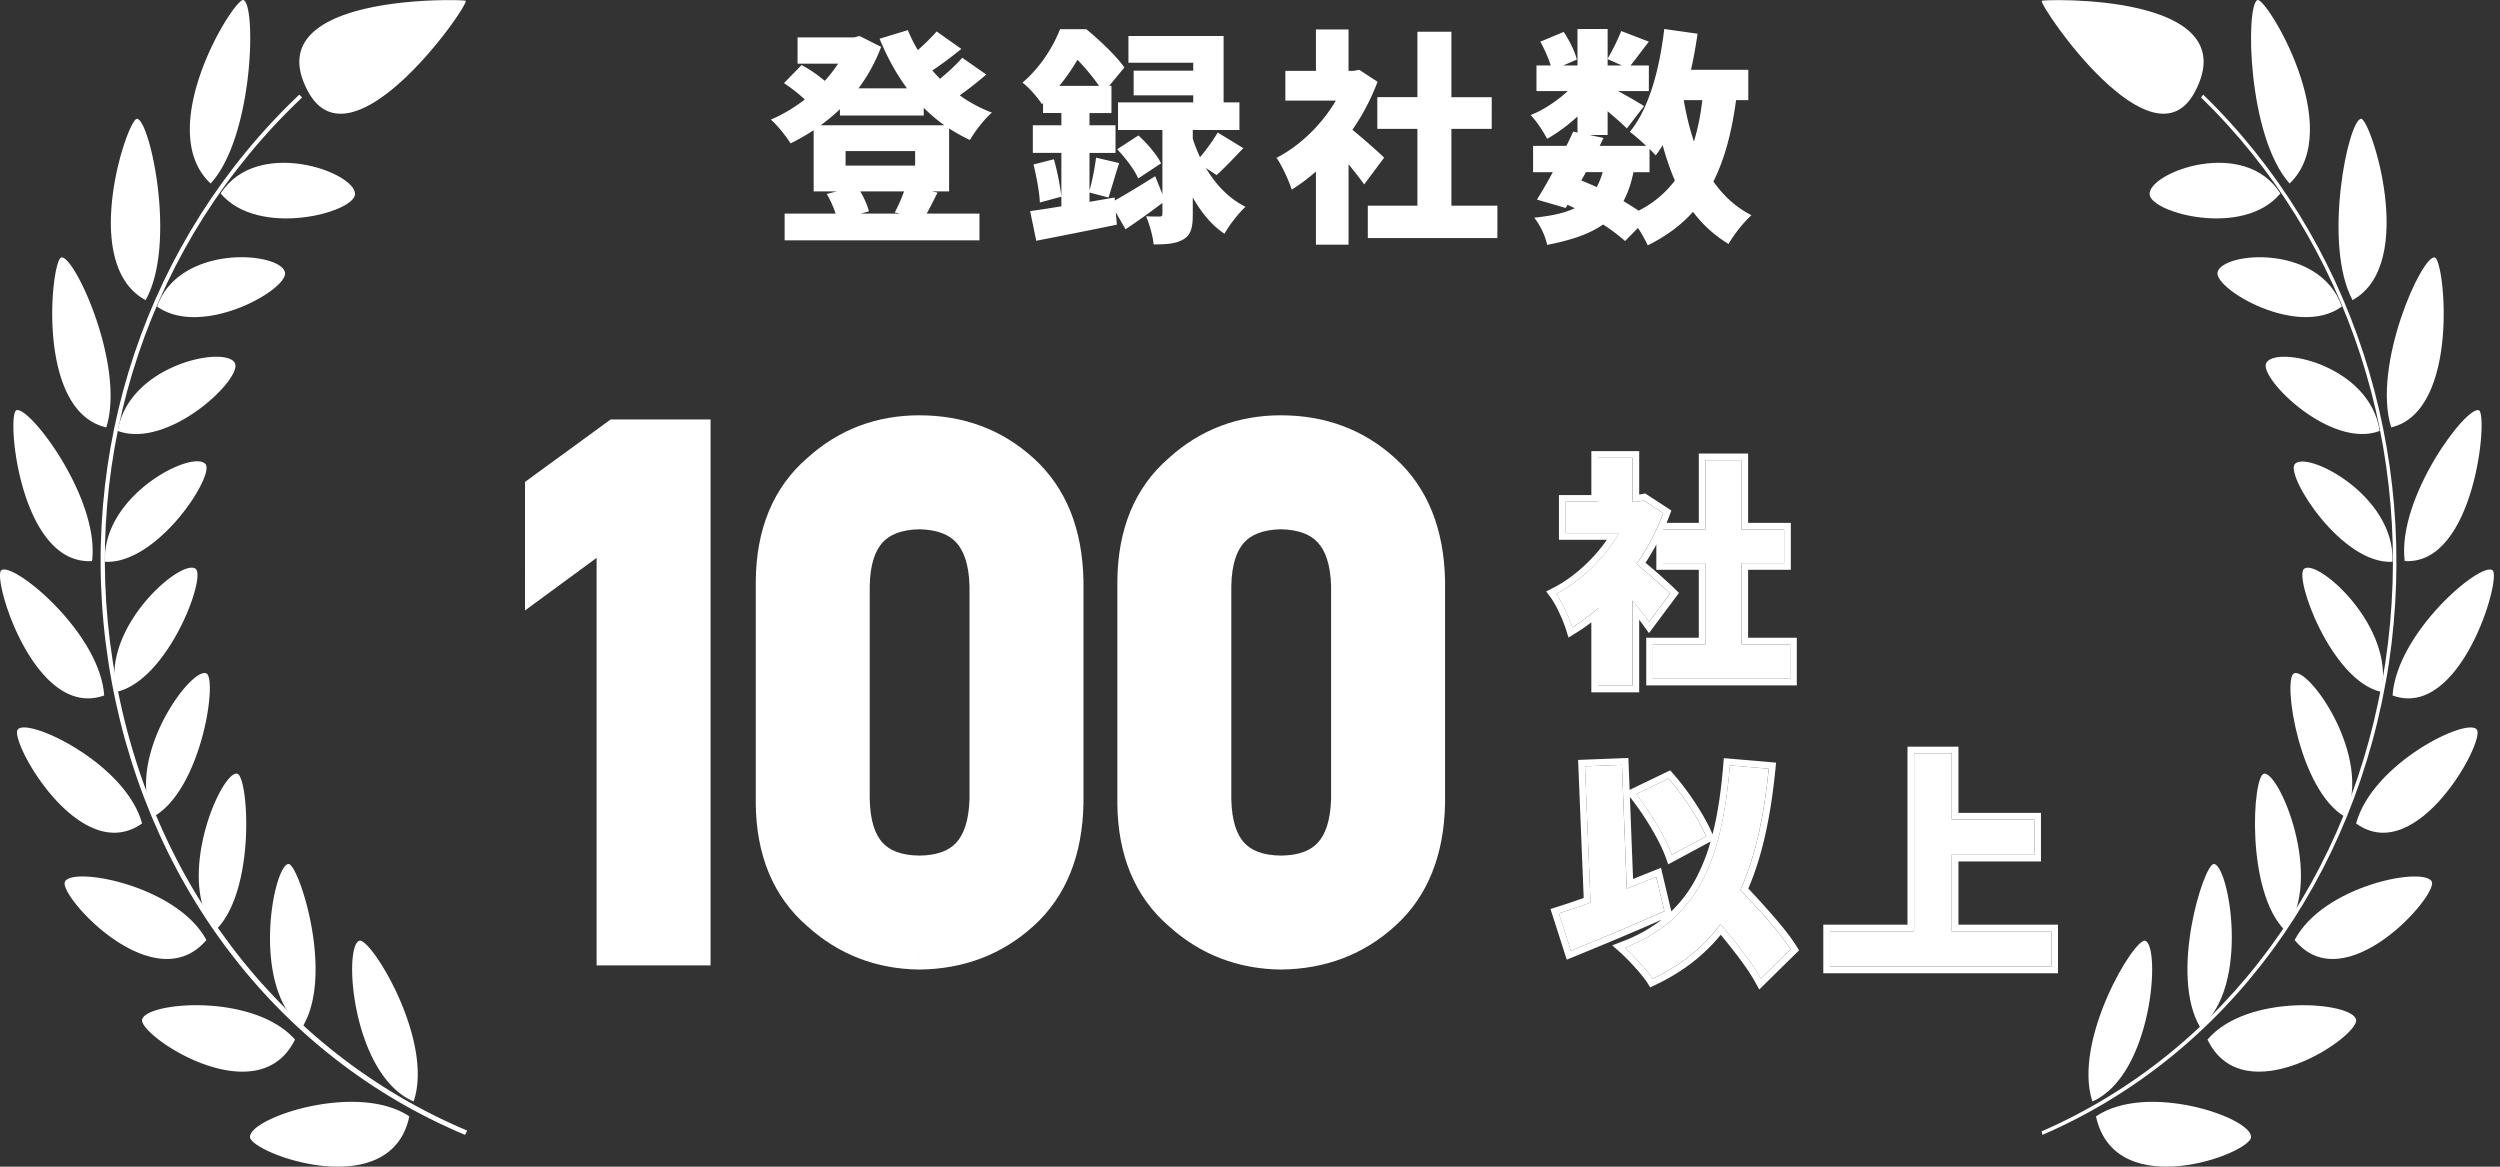
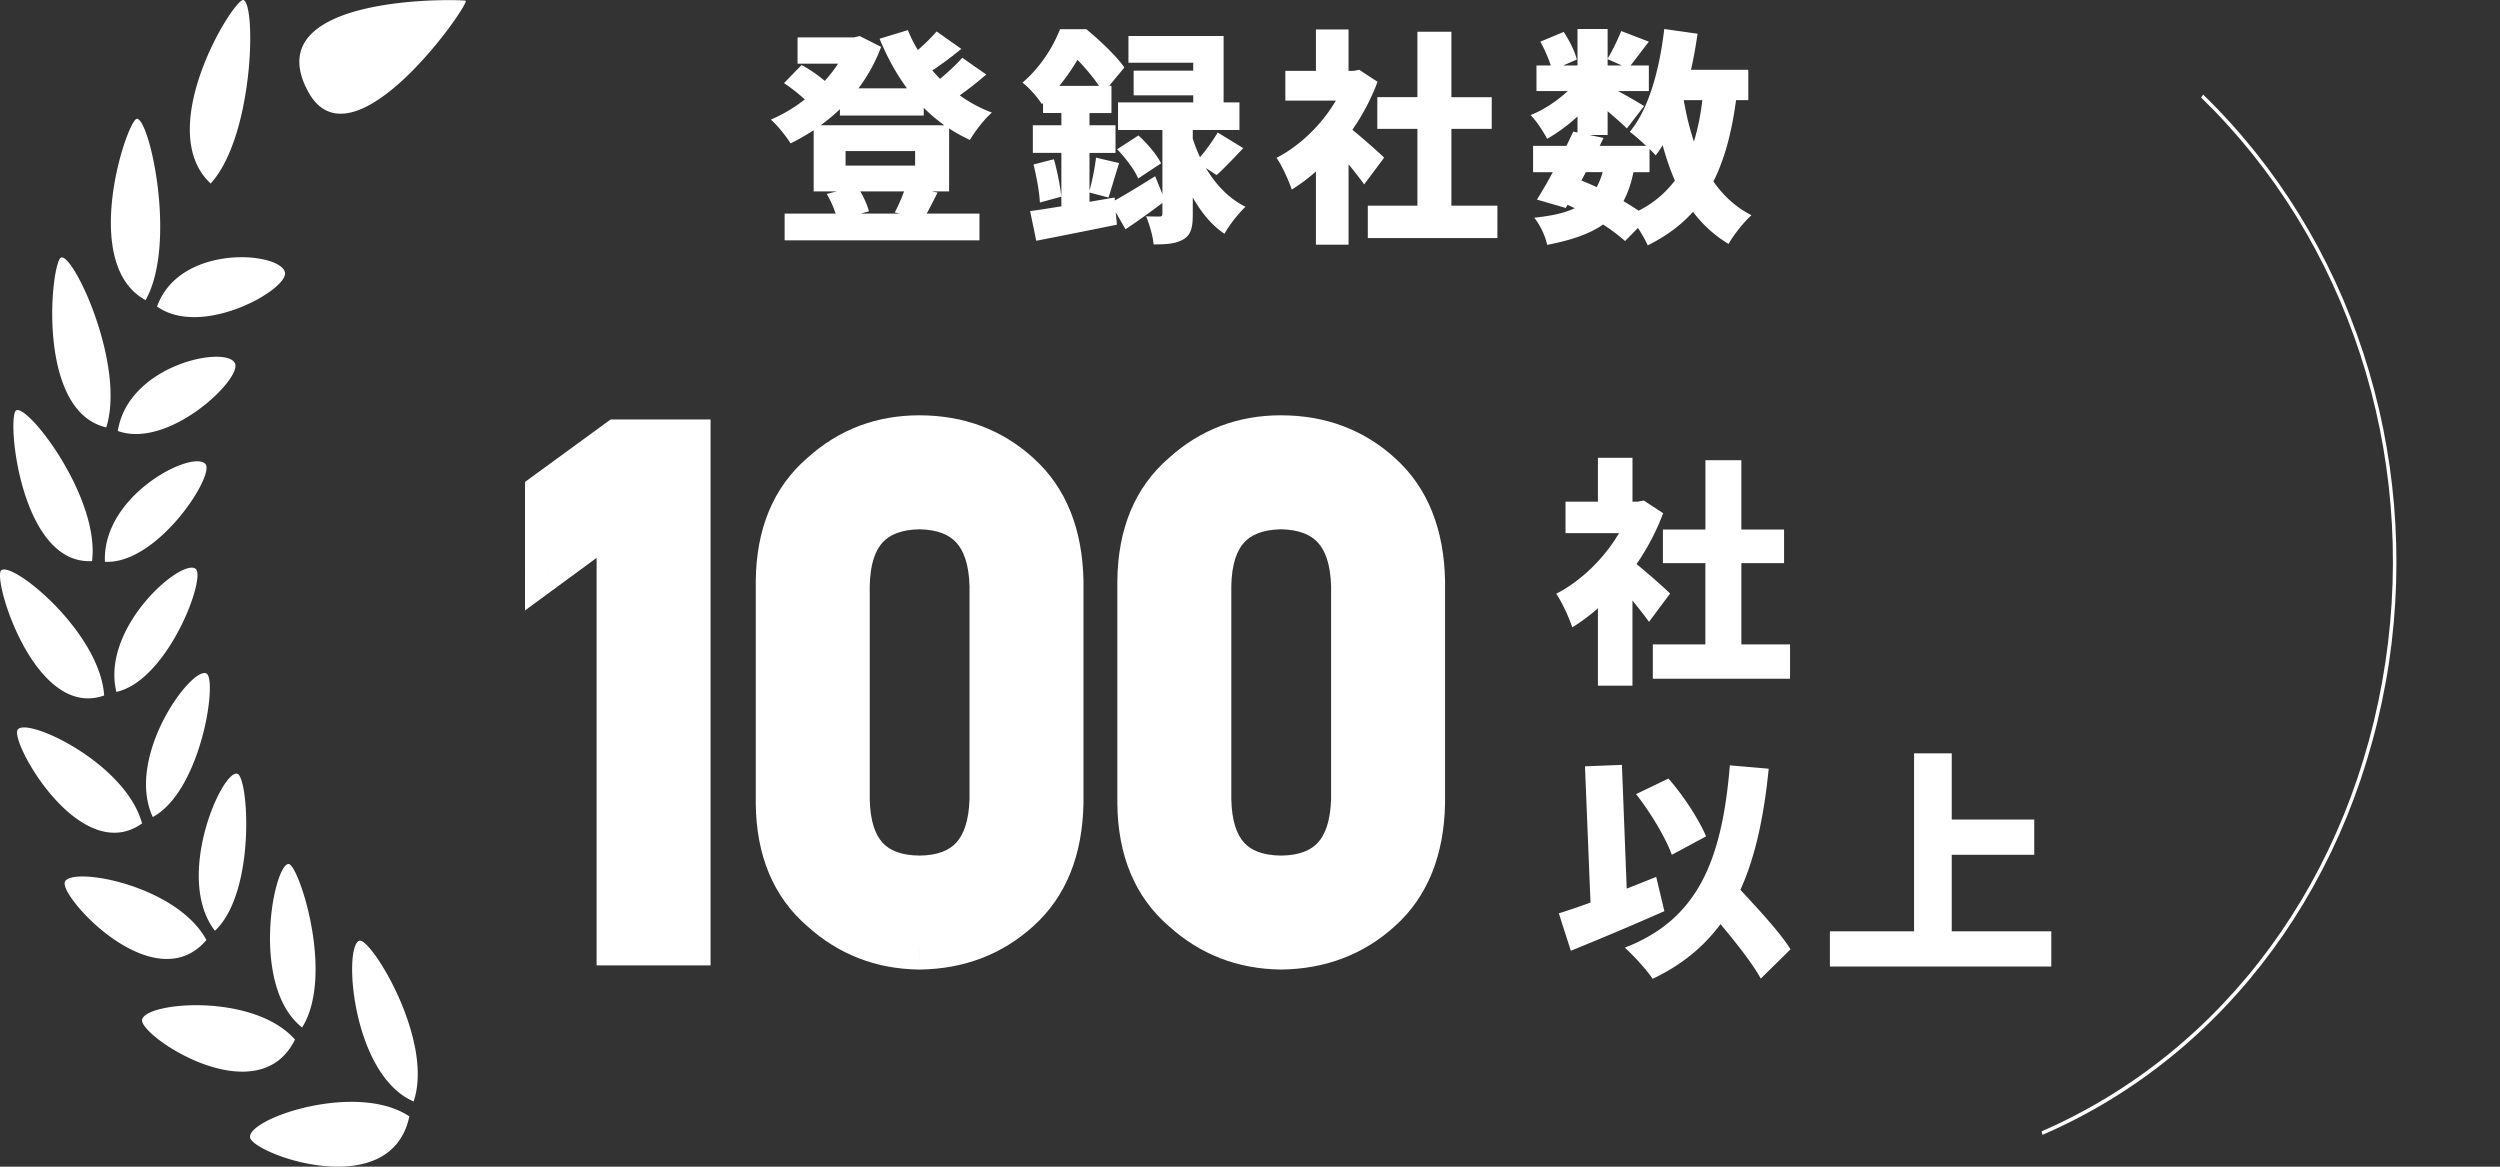
<svg xmlns="http://www.w3.org/2000/svg" width="120" height="56" fill="none">
  <rect width="100%" height="100%" fill="#333333" stroke="none" />
  <path d="M80.166 28.49c-.23-.23-1.06-.966-1.612-1.415a11.2 11.2 0 001.278-2.441l-.932-.61-.288.057h-.253v-2.107H76.7v2.107h-1.555v1.509h2.568c-.714 1.22-1.83 2.302-3.017 2.912.242.323.634 1.163.772 1.612a8.781 8.781 0 001.232-.92v3.718h1.658v-4.087c.299.368.587.736.794 1.024l1.013-1.358zm3.42 2.442v-3.903h2.049v-1.612h-2.05v-3.328H81.86v3.328h-2.04v1.612h2.038v3.902h-2.522v1.647h6.586V30.93h-2.338zm-1.693 9.213c-.345-.806-1.07-1.935-1.808-2.775l-1.554.748c.691.875 1.428 2.107 1.716 2.913l1.646-.886zm-2.395 1.945c-.46.184-.944.38-1.416.564l-.23-5.94-1.773.069.265 6.54c-.564.206-1.082.38-1.52.517l.576 1.796a160.254 160.254 0 004.49-1.9l-.392-1.646zm6.448 3.477c-.495-.794-1.509-1.888-2.407-2.855.714-1.577 1.129-3.5 1.359-5.814l-1.865-.161c-.38 4.605-1.555 7.403-5.043 8.75.403.356 1.105 1.128 1.336 1.496 1.381-.656 2.44-1.52 3.258-2.625.771.921 1.542 1.9 1.934 2.614l1.428-1.405zm7.738-.863V41.03h3.96v-1.692h-3.96V36.16h-1.808v8.543h-4.041v1.692h10.627v-1.692h-4.778z" fill="#fff" />
-   <path fill-rule="evenodd" clip-rule="evenodd" d="M80.59 28.46l-1.439 1.93-.255-.354a14.71 14.71 0 00-.215-.29v3.486h-2.297v-3.36c-.246.19-.495.362-.746.515l-.35.215-.122-.394a6.755 6.755 0 00-.33-.81 4.75 4.75 0 00-.391-.704l-.228-.303.337-.173c.97-.5 1.901-1.338 2.578-2.309H74.83v-2.147h1.555v-2.107h2.297v2.087l.287-.058 1.256.822-.09.24c-.043.117-.09.235-.137.351h1.545V21.77h2.366v3.327h2.05v2.252h-2.05v3.263h2.337v2.286H79.02v-2.286h2.522v-3.263h-2.038v-1.21c-.161.3-.335.592-.52.874a29.08 29.08 0 011.411 1.252l.196.195zm-2.033-1.385c.358-.517.677-1.072.947-1.65l.003-.008a10.998 10.998 0 00.328-.783l-.932-.61-.288.057h-.253v-2.107h-1.658v2.107h-1.555v1.509h2.568a9.88 9.88 0 01-.198.32c-.651.992-1.56 1.869-2.536 2.437a6.131 6.131 0 01-.283.155c.052.07.111.163.173.271.168.295.358.7.489 1.033.044.113.082.219.11.308a8.73 8.73 0 001.232-.921v3.719h1.658v-4.087a34.316 34.316 0 01.595.756c.072.095.139.185.199.268l1.013-1.358c-.23-.23-1.06-.967-1.612-1.416zm1.267-.046h2.037v3.903h-2.52v1.646h6.585v-1.646h-2.338v-3.903h2.05v-1.612h-2.05v-3.328h-1.727v3.328h-2.037v1.612zm2.285 13.364l-2.035 1.096-.126-.35c-.272-.763-.987-1.964-1.665-2.823l-.048-.06.152 3.936.647-.26.348-.139.345-.137.496 2.089a6.23 6.23 0 001.175-1.563 8.91 8.91 0 00.71-1.789zm.093-.345l-.012-.03c-.36-.841-1.106-1.998-1.861-2.859l-.16-.183-1.947.938-.06-1.532-2.413.094.269 6.626c-.474.17-.91.314-1.287.433l-.307.097.78 2.431.32-.13c1.248-.51 2.805-1.155 4.237-1.788a7.282 7.282 0 01-1.883 1.043l-.49.19.393.348c.189.167.456.44.707.718.253.283.47.55.57.709l.15.242.258-.123c1.29-.613 2.315-1.405 3.13-2.403.68.825 1.311 1.65 1.644 2.257l.204.37 1.912-1.88-.136-.218c-.488-.783-1.445-1.828-2.3-2.75.68-1.583 1.076-3.48 1.3-5.718l.031-.323-2.508-.216-.026.32c-.103 1.255-.266 2.363-.515 3.337zm1.34 2.664c.681-1.504 1.09-3.323 1.326-5.496l.033-.318-1.865-.161-.023.258c-.389 4.306-1.52 6.99-4.692 8.358-.107.046-.216.09-.328.134.077.067.164.15.257.242.396.393.892.956 1.079 1.254 1.271-.604 2.27-1.383 3.058-2.365.068-.085.135-.172.2-.26l.21.253c.6.726 1.18 1.47 1.557 2.076.061.1.117.194.167.285l1.428-1.405c-.495-.794-1.509-1.888-2.407-2.855zm-7.195.61a34.668 34.668 0 01-1.52.518l.576 1.796.296-.121c1.272-.521 2.807-1.16 4.194-1.778L79.5 42.09l-.3.12-.046.02a169.492 169.492 0 01-1.07.424l-.23-5.94-1.773.069.265 6.54zm3.741-5.952c.737.84 1.463 1.969 1.808 2.775l-1.646.886a5.036 5.036 0 00-.12-.3c-.303-.704-.85-1.616-1.397-2.353-.067-.09-.133-.176-.199-.26l1.554-.748zm7.75 7.334h4.041V36.16h1.808v3.178h3.96v1.692h-3.96v3.673h4.778v1.692H87.838v-1.692zm6.168-.32h4.778v2.332H87.518v-2.332h4.041V35.84h2.447v3.178h3.96v2.332h-3.96v3.033z" fill="#fff" />
-   <path d="M26.2 27.326v-3.685l3.437-2.507h3.47v24.205h-3.47V24.803l-3.436 2.523zm21.337.78c-.067-2.423-1.201-3.658-3.404-3.702-2.213.044-3.342 1.279-3.386 3.702v10.26c.044 2.446 1.173 3.68 3.386 3.702 2.203-.022 3.337-1.256 3.404-3.702v-10.26zm-10.26-.215c.022-2.236.736-3.957 2.142-5.163 1.317-1.196 2.888-1.794 4.715-1.794 1.881 0 3.48.598 4.797 1.793 1.34 1.207 2.031 2.928 2.076 5.164v10.674c-.045 2.225-.736 3.94-2.076 5.147-1.317 1.195-2.916 1.804-4.797 1.826-1.827-.022-3.398-.63-4.715-1.826-1.406-1.207-2.12-2.922-2.142-5.147V27.891zm27.616.215c-.067-2.423-1.201-3.658-3.404-3.702-2.213.044-3.342 1.279-3.386 3.702v10.26c.044 2.446 1.173 3.68 3.386 3.702 2.203-.022 3.337-1.256 3.404-3.702v-10.26zm-10.26-.215c.022-2.236.736-3.957 2.142-5.163 1.317-1.196 2.888-1.794 4.714-1.794 1.882 0 3.481.598 4.798 1.793 1.34 1.207 2.031 2.928 2.075 5.164v10.674c-.044 2.225-.736 3.94-2.075 5.147-1.317 1.195-2.916 1.804-4.798 1.826-1.826-.022-3.397-.63-4.714-1.826-1.406-1.207-2.12-2.922-2.142-5.147V27.891z" fill="#fff" />
+   <path d="M26.2 27.326v-3.685l3.437-2.507h3.47v24.205h-3.47V24.803l-3.436 2.523zm21.337.78c-.067-2.423-1.201-3.658-3.404-3.702-2.213.044-3.342 1.279-3.386 3.702v10.26c.044 2.446 1.173 3.68 3.386 3.702 2.203-.022 3.337-1.256 3.404-3.702v-10.26zm-10.26-.215c.022-2.236.736-3.957 2.142-5.163 1.317-1.196 2.888-1.794 4.715-1.794 1.881 0 3.48.598 4.797 1.793 1.34 1.207 2.031 2.928 2.076 5.164v10.674c-.045 2.225-.736 3.94-2.076 5.147-1.317 1.195-2.916 1.804-4.797 1.826-1.827-.022-3.398-.63-4.715-1.826-1.406-1.207-2.12-2.922-2.142-5.147V27.891zm27.616.215c-.067-2.423-1.201-3.658-3.404-3.702-2.213.044-3.342 1.279-3.386 3.702v10.26c.044 2.446 1.173 3.68 3.386 3.702 2.203-.022 3.337-1.256 3.404-3.702zm-10.26-.215c.022-2.236.736-3.957 2.142-5.163 1.317-1.196 2.888-1.794 4.714-1.794 1.882 0 3.481.598 4.798 1.793 1.34 1.207 2.031 2.928 2.075 5.164v10.674c-.044 2.225-.736 3.94-2.075 5.147-1.317 1.195-2.916 1.804-4.798 1.826-1.826-.022-3.397-.63-4.714-1.826-1.406-1.207-2.12-2.922-2.142-5.147V27.891z" fill="#fff" />
  <path d="M26.2 27.326h-1v1.975l1.592-1.169-.591-.806zm0-3.685l-.589-.808-.41.3v.508h1zm3.437-2.507v-1h-.326l-.263.192.589.808zm3.47 0h1v-1h-1v1zm0 24.205v1h1v-1h-1zm-3.47 0h-1v1h1v-1zm0-20.536h1v-1.975l-1.592 1.169.592.806zm-2.436 2.523v-3.685h-2v3.685h2zm-.411-2.878l3.436-2.506-1.178-1.616-3.437 2.507 1.179 1.616zm2.847-2.314h3.47v-2h-3.47v2zm2.47-1v24.205h2V21.134h-2zm1 23.205h-3.47v2h3.47v-2zm-2.47 1V24.803h-2v20.536h2zm-1.592-21.342L25.61 26.52l1.183 1.612 3.437-2.523-1.184-1.612zm18.492 4.11h1v-.028l-1 .027zm-3.404-3.703l.02-1h-.04l.02 1zm-3.386 3.702l-1-.018v.018h1zm0 10.26h-1v.018l1-.018zm3.386 3.702l-.01 1h.02l-.01-1zm3.404-3.702l1 .027v-.027h-1zm-10.26-10.475l-1-.01v.01h1zm2.142-5.163l.651.758.01-.009.01-.009-.671-.74zm9.512 0l-.672.74.003.003.67-.744zm2.076 5.163h1v-.02l-1 .02zm0 10.674l1 .02v-.02h-1zm-2.076 5.147l-.669-.743-.003.002.672.74zm-4.797 1.826l-.013 1h.024l-.012-1zm-4.715-1.826l.672-.74-.01-.01-.011-.009-.651.759zm-2.142-5.147h-1v.01l1-.01zm11.26-10.486c-.038-1.347-.374-2.533-1.165-3.393-.804-.875-1.934-1.256-3.218-1.282l-.04 2c.918.018 1.456.277 1.786.636.344.374.608 1.017.637 2.094l2-.055zm-4.423-4.675c-1.288.026-2.422.406-3.225 1.284-.79.863-1.117 2.052-1.142 3.4l2 .037c.02-1.076.278-1.716.617-2.087.326-.356.864-.616 1.79-.634l-.04-2zm-4.367 4.702v10.26h2v-10.26h-2zm0 10.278c.025 1.356.351 2.553 1.142 3.417.806.882 1.944 1.254 3.234 1.267l.02-2c-.923-.009-1.456-.265-1.779-.617-.338-.37-.598-1.013-.617-2.103l-2 .036zm4.397 4.684c1.286-.013 2.42-.386 3.228-1.265.792-.861 1.128-2.054 1.164-3.41l-1.999-.054c-.03 1.09-.294 1.737-.637 2.11-.326.355-.86.61-1.776.62l.02 2zm4.393-4.702v-10.26h-2v10.26h2zm-10.26-10.465c.02-2.013.651-3.435 1.793-4.415l-1.303-1.517c-1.669 1.432-2.466 3.453-2.49 5.912l2 .02zm1.814-4.433c1.127-1.023 2.457-1.534 4.042-1.534v-2c-2.067 0-3.88.686-5.386 2.053l1.344 1.481zm4.042-1.534c1.65 0 3.005.516 4.126 1.534l1.344-1.481c-1.512-1.373-3.355-2.052-5.47-2.052v2zm4.13 1.537c1.085.978 1.704 2.409 1.744 4.44l2-.04c-.049-2.441-.814-4.452-2.406-5.886l-1.339 1.486zm1.744 4.42v10.674h2V27.891h-2zm0 10.654c-.04 2.018-.658 3.444-1.745 4.424l1.339 1.486c1.59-1.433 2.357-3.438 2.405-5.87l-2-.04zm-1.748 4.426c-1.125 1.021-2.485 1.548-4.137 1.567l.023 2c2.11-.025 3.95-.716 5.458-2.086l-1.344-1.48zm-4.113 1.567c-1.59-.02-2.924-.54-4.055-1.567l-1.344 1.481c1.503 1.365 3.311 2.06 5.374 2.086l.025-2zm-4.076-1.585c-1.143-.981-1.773-2.398-1.793-4.398l-2 .02c.024 2.45.822 4.464 2.49 5.896l1.303-1.518zm-1.793-4.388V27.891h-2v10.674h2zm26.616-10.459h1v-.027l-1 .027zm-3.404-3.702l.02-1h-.04l.02 1zm-3.386 3.702l-1-.018v.018h1zm0 10.26h-1v.018l1-.018zm3.386 3.702l-.01 1h.02l-.01-1zm3.404-3.702l1 .027v-.027h-1zm-10.26-10.475l-1-.01v.01h1zm2.142-5.163l.65.758.011-.009.01-.009-.671-.74zm9.512 0l-.672.74.003.003.67-.744zm2.075 5.163h1v-.02l-1 .02zm0 10.674l1 .02v-.02h-1zm-2.075 5.147l-.669-.743-.003.002.672.74zm-4.798 1.826l-.012 1h.024l-.012-1zm-4.714-1.826l.672-.74-.01-.01-.011-.009-.651.759zm-2.142-5.147h-1v.01l1-.01zm11.26-10.486c-.037-1.347-.374-2.533-1.165-3.393-.804-.875-1.934-1.256-3.218-1.282l-.04 2c.917.018 1.456.277 1.786.636.344.374.608 1.017.637 2.094l2-.055zm-4.424-4.675c-1.288.026-2.42.406-3.224 1.284-.79.863-1.117 2.052-1.142 3.4l2 .037c.02-1.076.278-1.716.617-2.087.326-.356.864-.616 1.79-.634l-.04-2zm-4.366 4.702v10.26h2v-10.26h-2zm0 10.278c.024 1.356.351 2.553 1.142 3.417.806.882 1.944 1.254 3.235 1.267l.02-2c-.924-.009-1.457-.265-1.78-.617-.338-.37-.598-1.013-.617-2.103l-2 .036zm4.396 4.684c1.287-.013 2.421-.386 3.23-1.265.79-.861 1.127-2.054 1.163-3.41l-1.999-.054c-.03 1.09-.294 1.737-.637 2.11-.327.355-.86.61-1.777.62l.02 2zm4.394-4.702v-10.26h-2v10.26h2zm-10.26-10.465c.02-2.013.651-3.435 1.793-4.415l-1.303-1.517c-1.669 1.432-2.466 3.453-2.49 5.912l2 .02zm1.814-4.433c1.127-1.023 2.457-1.534 4.042-1.534v-2c-2.067 0-3.88.686-5.386 2.053l1.344 1.481zm4.042-1.534c1.65 0 3.005.516 4.126 1.534l1.344-1.481c-1.512-1.373-3.355-2.052-5.47-2.052v2zm4.129 1.537c1.086.978 1.705 2.409 1.745 4.44l2-.04c-.049-2.441-.814-4.452-2.406-5.886l-1.339 1.486zm1.745 4.42v10.674h2V27.891h-2zm0 10.654c-.04 2.018-.658 3.444-1.745 4.424l1.339 1.486c1.59-1.433 2.357-3.438 2.405-5.87l-2-.04zm-1.748 4.426c-1.125 1.021-2.485 1.548-4.137 1.567l.023 2c2.11-.025 3.95-.716 5.458-2.086l-1.344-1.48zm-4.113 1.567c-1.59-.02-2.925-.54-4.055-1.567l-1.344 1.481c1.503 1.365 3.311 2.06 5.374 2.086l.025-2zm-4.076-1.585c-1.143-.981-1.773-2.398-1.793-4.398l-2 .02c.024 2.45.822 4.464 2.49 5.896l1.303-1.518zm-1.793-4.388V27.891h-2v10.674h2zm42.403 15.909c8.85-3.823 15.058-12.287 16.636-22.662 1.509-10.17-1.818-20.375-8.918-27.27l-.103.137c7.066 6.86 10.359 16.996 8.85 27.099-1.544 10.307-7.718 18.703-16.5 22.525l.035.17z" fill="#fff" />
-   <path d="M103.18 9.32c-.035-1.057 4.562-2.764 6.277-.033-1.784 2.15-6.243.921-6.277.034zm5.178-9.317c-.583.24-.48 6.553 1.544 8.806 2.744-2.628-1.132-8.976-1.544-8.806zm-1.918 13.072c.206-.99 4.905-1.4 5.968 1.638-2.092 1.536-6.105-.819-5.968-1.638zm6.892-7.372c-.617.034-1.852 6.007-.411 8.703 3.155-1.74.857-8.737.411-8.703zm-4.561 11.741c.378-.888 4.974.034 5.454 3.242-2.332.887-5.762-2.492-5.454-3.242zm8.098-5.086c-.617-.136-3.018 5.188-2.092 8.157 3.327-.785 2.572-8.054 2.092-8.157zm-6.728 9.932c.514-.717 4.836 1.467 4.699 4.676-2.435.136-5.111-4.096-4.699-4.676zm8.852-2.594c-.583-.273-3.945 4.198-3.567 7.235 3.361.205 4.013-6.996 3.567-7.235zm-8.402 7.611c.617-.546 4.424 2.798 3.704 5.904-2.401-.546-4.185-5.495-3.704-5.904zm9.054.068c-.549-.444-4.596 2.97-4.802 6.007 3.258 1.194 5.248-5.631 4.802-6.007zm-9.536 4.949c.686-.341 3.808 3.993 2.47 6.894-2.23-1.263-3.019-6.621-2.47-6.894zm8.781 2.696c-.446-.614-5.008 1.604-5.797 4.505 2.916 2.116 6.209-3.959 5.797-4.505zm-10.221 2.116c.721-.137 2.916 5.017 1.029 7.542-1.921-1.877-1.578-7.44-1.029-7.542zm8.06 5.188c-.343-.751-5.214.17-6.586 2.798 2.402 2.935 6.861-2.116 6.586-2.798zm-10.464-.854c.72.035 1.783 5.87-.652 7.85-1.509-2.525.171-7.85.652-7.85zm6.828 7.475c-.171-.853-5.214-1.297-7.134.955 1.749 3.618 7.306-.17 7.134-.955zm-10.119-3.789c.754.273.343 6.45-2.539 7.714-.96-2.935 2.024-7.884 2.539-7.714zm5.077 9.42c.034-.922-4.974-2.662-7.444-.99.926 4.232 7.444 1.775 7.444.99zm-2.676-50.204c2.47-4.744-7.34-4.403-7.374-4.334-.07.307 5.35 8.259 7.374 4.334zM22.323 54.474C13.199 50.65 6.819 42.187 5.207 31.812c-1.578-10.17 1.852-20.341 9.158-27.27l.137.137C7.23 11.54 3.835 21.675 5.412 31.744 6.99 42.05 13.37 50.446 22.426 54.269l-.103.205zM17.041 9.32c.035-1.057-4.7-2.764-6.449-.033 1.819 2.15 6.415.921 6.45.034z" fill="#fff" />
  <path d="M11.689.003c.617.24.48 6.553-1.578 8.806C7.298 6.18 11.277-.167 11.689.003zm1.989 13.072c-.206-.99-5.043-1.4-6.14 1.638 2.16 1.536 6.311-.819 6.14-1.638zM6.577 5.703c.618.034 1.921 6.007.412 8.703-3.224-1.74-.858-8.737-.412-8.703zm4.703 11.741c-.378-.888-5.112.034-5.626 3.242 2.435.887 5.968-2.492 5.625-3.242zm-8.338-5.086c.617-.136 3.087 5.188 2.16 8.157-3.43-.785-2.64-8.054-2.16-8.157zm6.931 9.932c-.548-.751-4.973 1.433-4.836 4.675 2.504.137 5.248-4.095 4.836-4.675zM.782 19.696c.584-.273 4.014 4.198 3.636 7.235-3.464.205-4.116-6.996-3.636-7.235zm8.611 7.611c-.652-.546-4.562 2.798-3.807 5.904 2.47-.546 4.321-5.495 3.807-5.904zm-9.333.068c.55-.444 4.734 2.97 4.94 6.007C1.673 34.576-.385 27.75.06 27.375zm9.846 4.949c-.72-.341-3.91 3.993-2.573 6.894 2.333-1.263 3.121-6.621 2.573-6.894zM.851 35.02c.446-.614 5.18 1.604 5.968 4.505C3.835 41.641.44 35.566.851 35.02zm10.529 2.116c-.754-.137-3.018 5.017-1.063 7.542 1.99-1.877 1.613-7.44 1.064-7.542zm-8.265 5.188c.343-.751 5.385.17 6.792 2.798-2.504 2.935-7.1-2.116-6.792-2.798zm10.735-.854c-.72.035-1.852 5.87.651 7.85 1.578-2.525-.171-7.85-.651-7.85zm-7.03 7.475c.172-.853 5.351-1.297 7.34.955-1.783 3.618-7.477-.17-7.34-.955zm10.427-3.789c-.789.273-.343 6.45 2.607 7.714.995-2.935-2.058-7.884-2.607-7.714zM12 54.576c-.035-.922 5.145-2.662 7.648-.99-.891 4.232-7.614 1.775-7.649.99zm2.777-50.204C12.239-.372 22.357-.03 22.357.038c.103.307-5.488 8.259-7.58 4.334zm28.432 5.881h-1.892l.391-.108c-.065-.272-.228-.642-.413-.957h2.099c-.12.337-.294.728-.446 1.011l.26.054zm.717-3v.695h-3.338v-.696h3.338zm-3.61-1.708h4.024v-.37c.304.305.641.588.99.838h-5.938c.326-.24.63-.49.924-.772v.304zm5.241.62c.316.207.653.391 1 .555.23-.403.697-1.012 1.055-1.316a6.576 6.576 0 01-1.544-.827c.414-.293.87-.652 1.273-1l-1.153-.805c-.272.316-.674.686-1.066 1.012a6.47 6.47 0 01-.37-.403c.447-.293.936-.663 1.393-1.033l-1.186-.837c-.239.272-.565.598-.902.892a6.546 6.546 0 01-.479-.957l-1.359.413c.36.87.794 1.675 1.316 2.381h-2.327a8.005 8.005 0 001.087-1.99l-1.033-.521-.26.065h-2.719v1.261h1.946a6.488 6.488 0 01-.641.827 6.667 6.667 0 00-1.11-.762l-.847.87a8.02 8.02 0 011 .783c-.5.392-1.066.729-1.631.968.315.272.74.805.946 1.142.38-.185.75-.403 1.11-.631v2.936h1.108l-.478.12c.163.282.326.64.424.945h-2.447v1.284h9.351v-1.284h-2.533c.152-.271.326-.62.522-1.01l-.272-.055h.826V6.165zm4.053 1.729c.14.576.282 1.326.304 1.827l1.033-.283a12.457 12.457 0 00-.359-1.794l-.979.25zm1.239-3.773c.348-.424.63-.848.87-1.25.37.38.76.847 1.033 1.25h-1.903zm7.546 4.284c.37-.326.826-.816 1.283-1.294l-1.228-.75a8.901 8.901 0 01-.849 1.185 7.155 7.155 0 01-.348-.892v-.413h2.24V4.915h-.76V1.729h-4.568v1.283h3.11v.38h-2.86v1.185h2.86v.338h-3.61V6.24h2.131v3.077l-.348-.859c-.696.435-1.402.87-1.935 1.164l-.01-.142-1.208.207v-.446l.913.24c.142-.425.316-1.055.511-1.653l-1.109-.261c-.054.467-.184 1.12-.315 1.587V7.34h1.25V6.013h-1.25v-.587h1.055V4.12h-.109l.729-.881c-.392-.565-1.197-1.316-1.827-1.838h-1.261c-.327.838-.925 1.816-1.805 2.567.293.206.739.717.935 1.033l.054-.055v.479h.88v.587h-1.37v1.326h1.37v2.566c-.554.087-1.076.174-1.5.229l.294 1.424c1.109-.217 2.544-.5 3.87-.772l-.054-.598.468.816c.565-.37 1.196-.827 1.772-1.262v.511c0 .11-.032.142-.141.142-.098 0-.402 0-.642-.011.164.391.327.957.36 1.348.597 0 1.054-.022 1.424-.239.38-.218.456-.587.456-1.207V9.48c.392.685.892 1.327 1.523 1.74.217-.402.696-1.011 1.01-1.294-.836-.413-1.456-1.109-1.902-1.86l.511.338zm-2.664-.566c-.196-.402-.663-.956-1.087-1.337l-1.022.663c.402.414.848 1 1.01 1.403l1.1-.729zm10.707-.271c-.218-.218-1-.914-1.523-1.338.49-.707.903-1.49 1.207-2.305l-.88-.576-.272.054h-.24v-1.99h-1.565v1.99h-1.468v1.425h2.425c-.675 1.152-1.73 2.174-2.85 2.75.23.305.599 1.099.73 1.523a8.3 8.3 0 001.163-.87v3.512h1.566v-3.86c.282.348.554.696.75.968l.957-1.283zm3.229 2.305V6.187h1.936V4.664h-1.936V1.522h-1.631v3.142h-1.925v1.523h1.925v3.686h-2.381v1.555h6.22V9.873h-2.208zm9.51-1.609v-1.11c.12.11.218.218.294.305.12-.152.228-.315.337-.49.163.599.359 1.175.587 1.697a4.964 4.964 0 01-1.74 1.446c-.217-.141-.467-.304-.728-.457.207-.391.37-.848.478-1.391h.772zm-3.055 0h.805a3.658 3.658 0 01-.283.717c-.24-.109-.49-.217-.74-.315l.218-.402zm5.589-3.458a11.282 11.282 0 01-.402 1.99c-.207-.62-.37-1.294-.49-1.99h.892zm-4.545-1.968l.685.304h-.685v-.304zm6.752 1.968V3.349h-2.75c.13-.566.228-1.142.315-1.73l-1.599-.227c-.228 1.957-.74 3.838-1.653 4.936.207.152.522.424.783.674h-2.229l.185-.38-.674-.142h.87V5.34c.359.304.707.609.924.826l.826-1.076a23.904 23.904 0 00-1.25-.718h1.479v-1.23h-.88c.25-.304.554-.728.88-1.142l-1.327-.51a9.991 9.991 0 01-.652 1.326V1.392H75.72v1.75h-.685l.652-.283c-.087-.38-.359-.924-.63-1.326L73.936 2c.195.348.39.794.5 1.142h-.685v1.229h1.5c-.51.478-1.174.913-1.783 1.152.283.283.62.805.794 1.142A8.1 8.1 0 0075.72 5.59v.772l-.207-.044a19.29 19.29 0 01-.326.685h-1.599v1.262h.947a23.63 23.63 0 01-.762 1.315l1.381.403.087-.153c.12.055.229.11.348.163-.5.24-1.13.37-1.946.457.26.316.533.86.62 1.305 1.163-.228 2.033-.522 2.685-.979a8.56 8.56 0 011.055.794l.62-.63c.196.304.38.63.468.837.88-.435 1.598-.968 2.174-1.61a5.974 5.974 0 001.707 1.544c.24-.435.74-1.065 1.099-1.38-.75-.381-1.349-.936-1.827-1.62.543-1.077.88-2.371 1.087-3.904h.587z" fill="#fff" />
</svg>